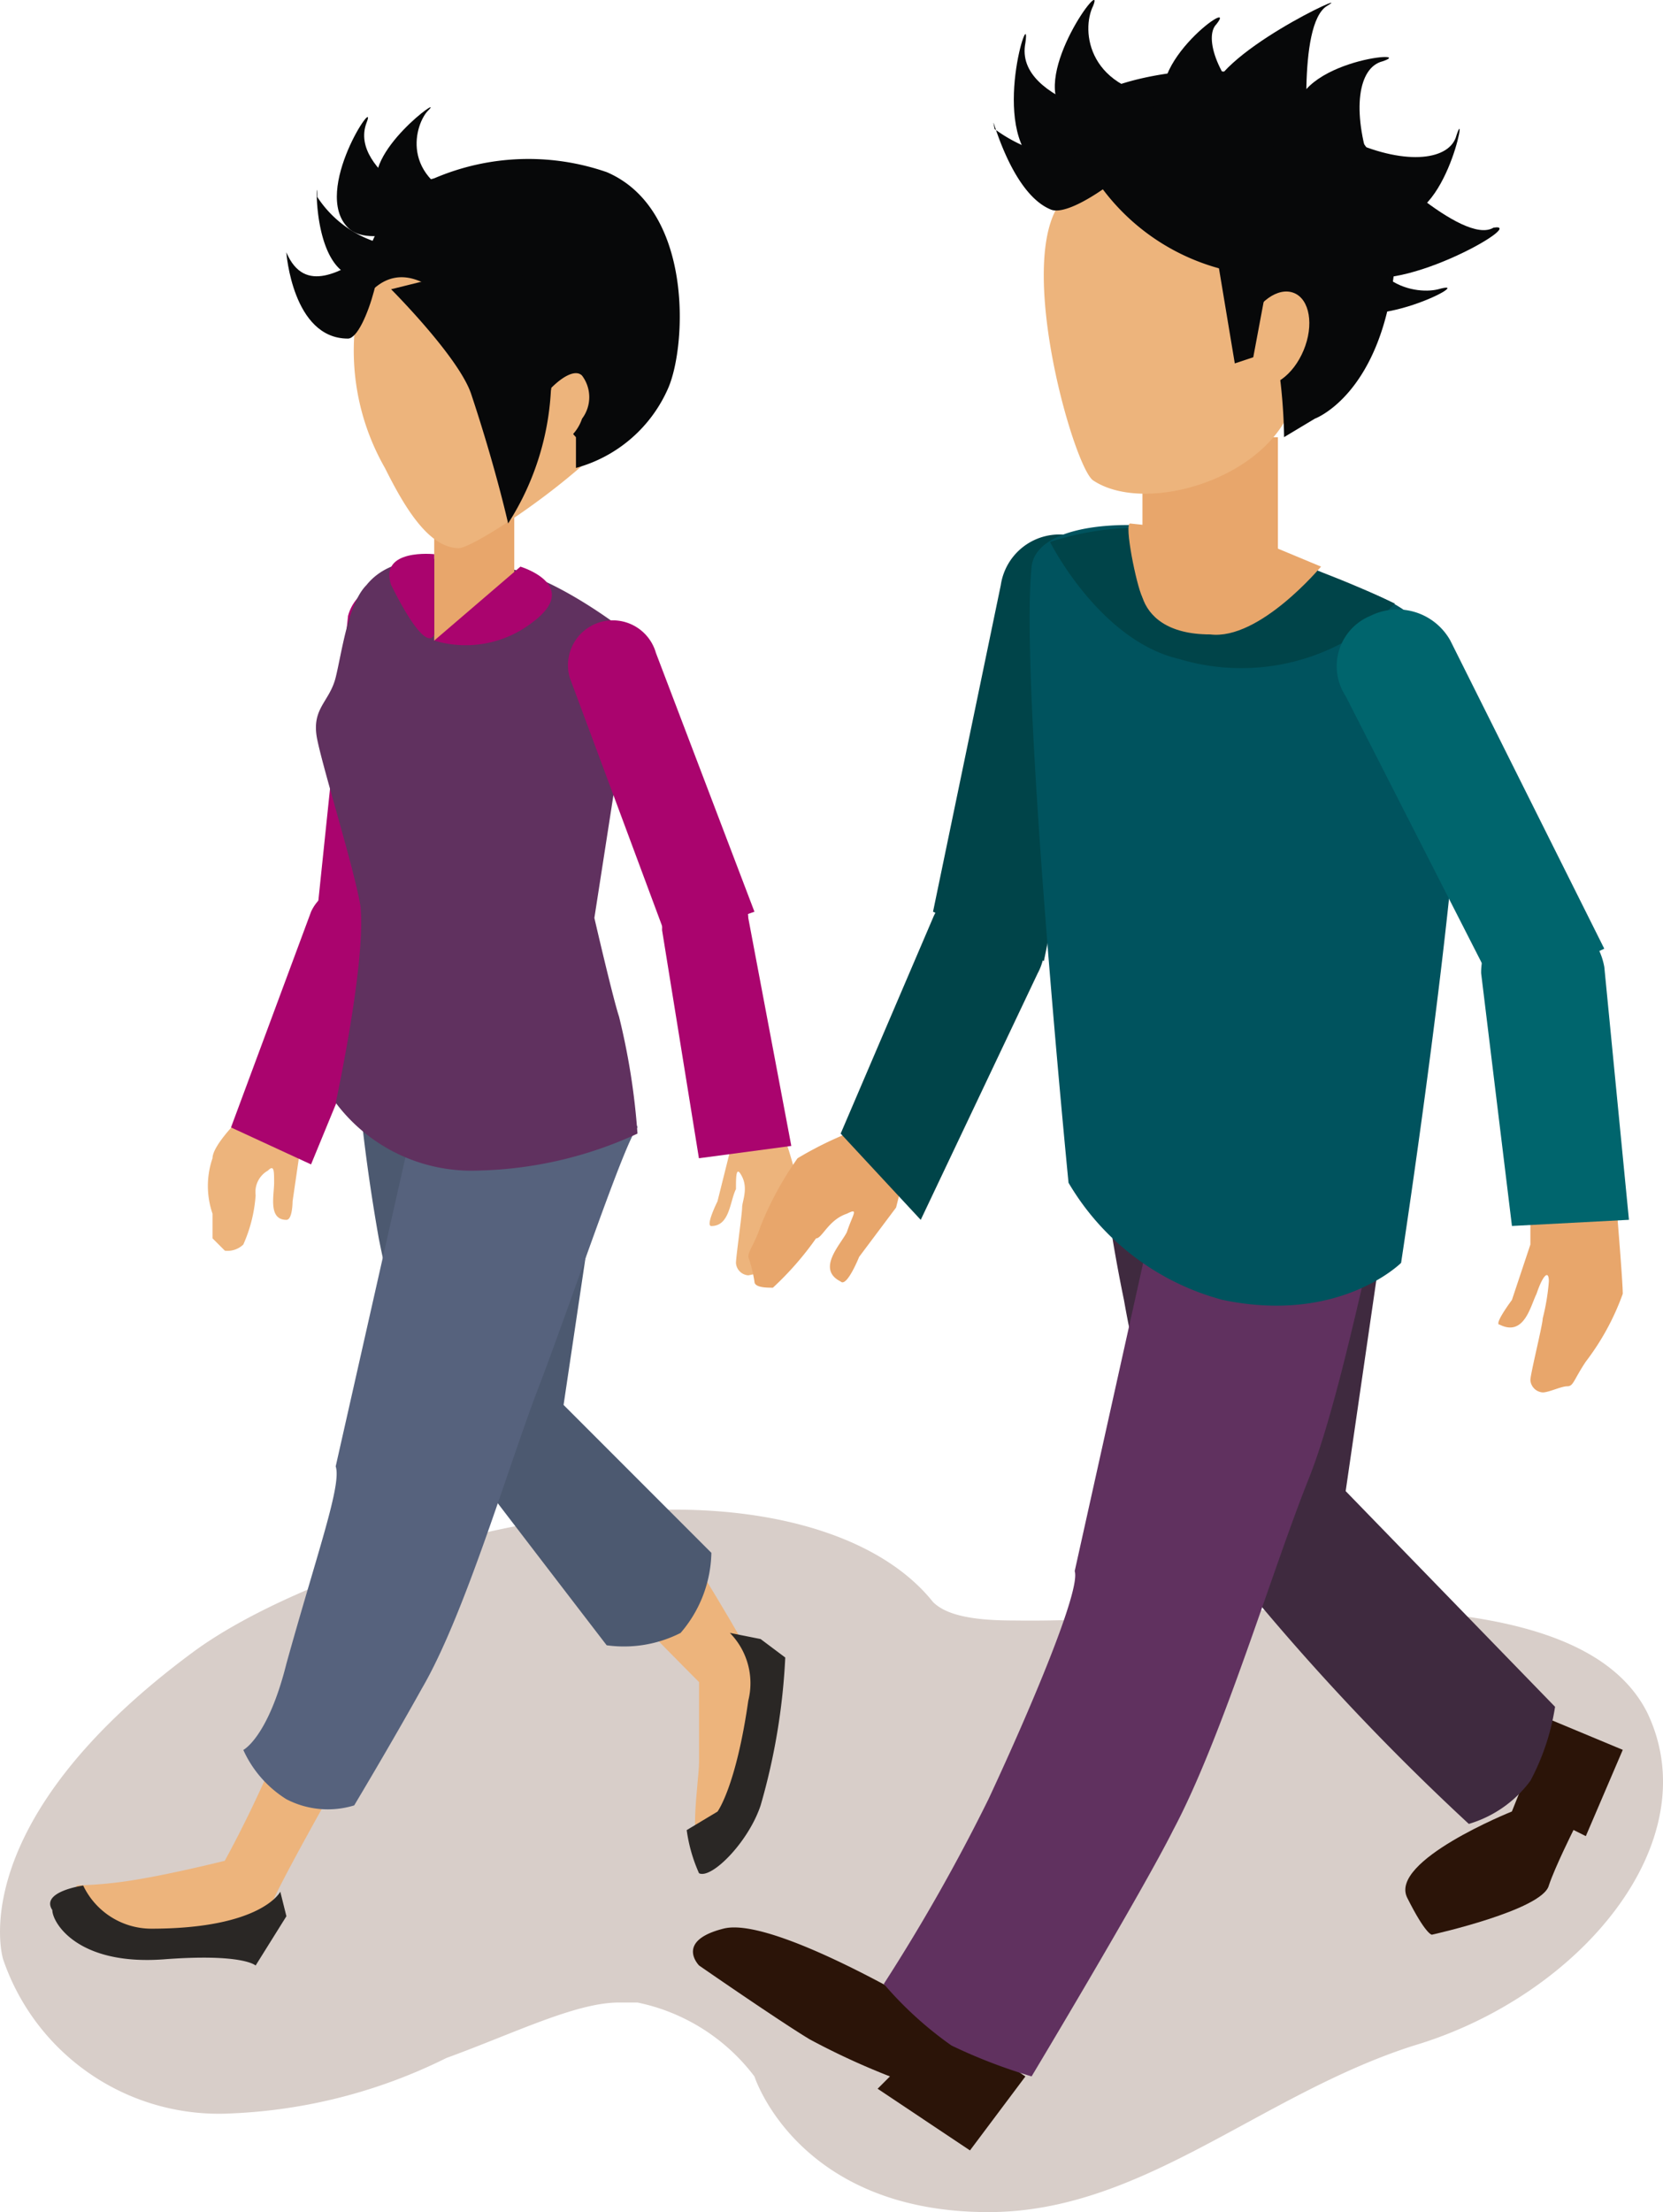
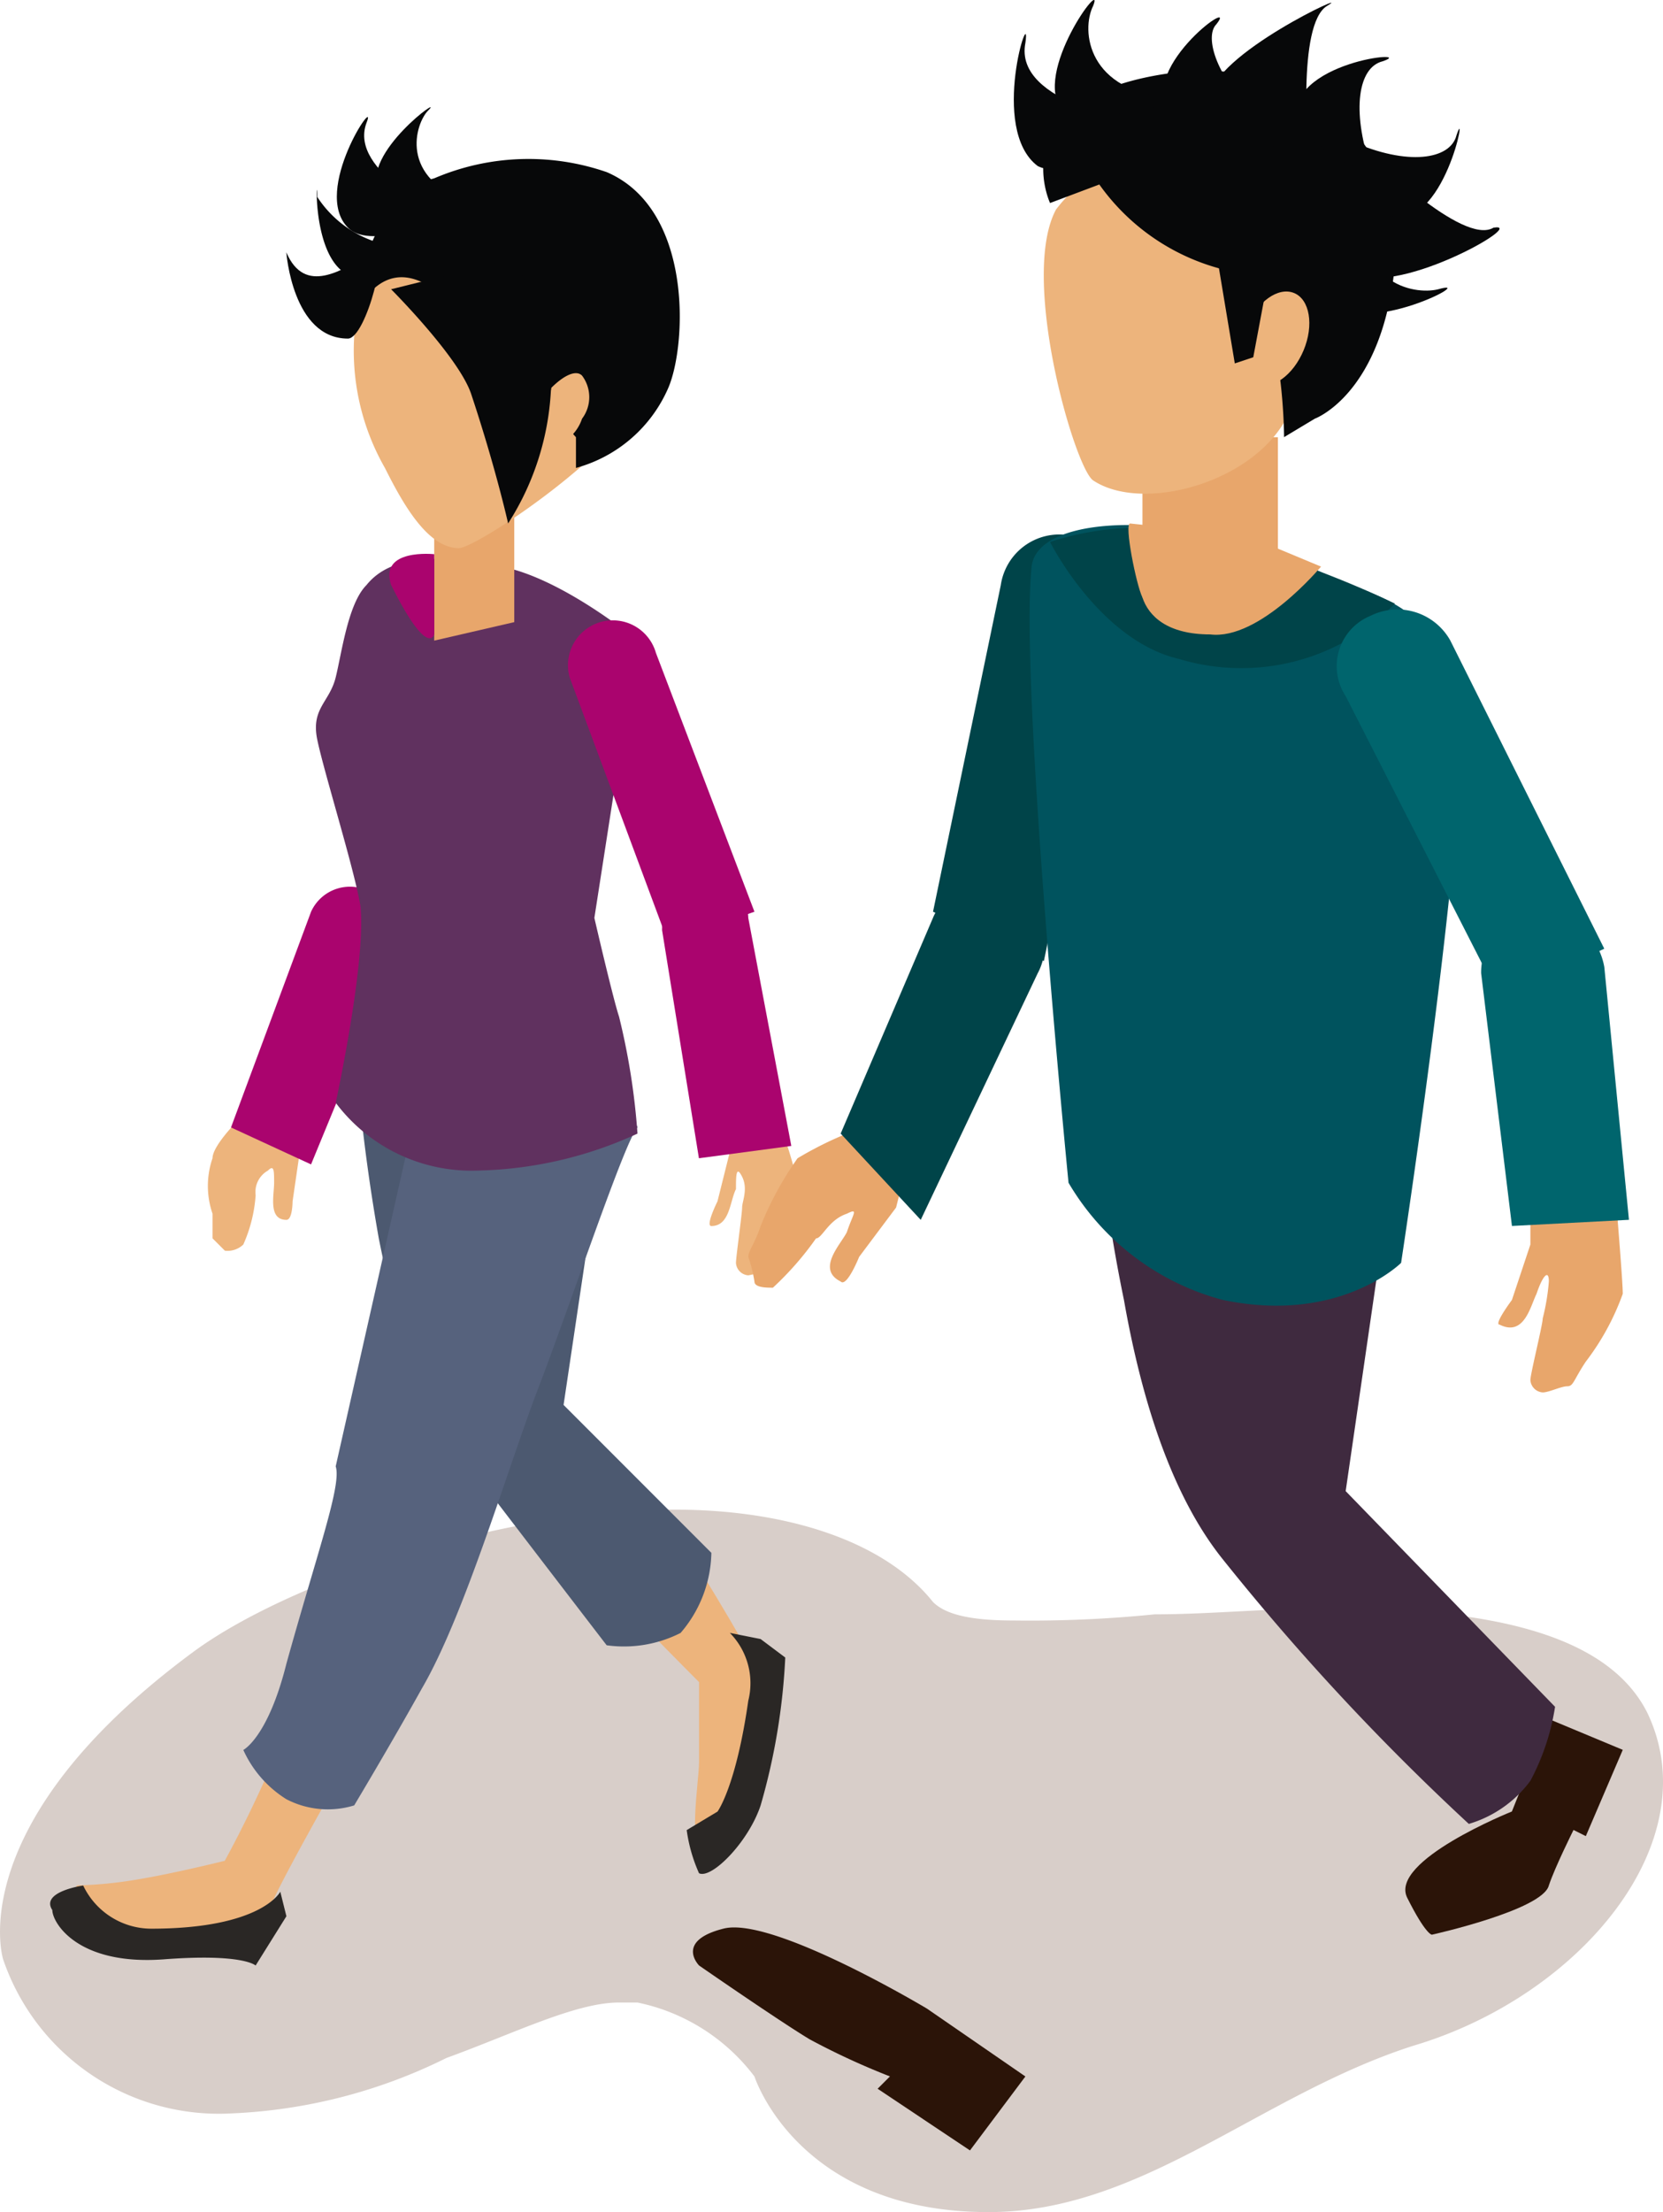
<svg xmlns="http://www.w3.org/2000/svg" width="66.263" height="88.079" viewBox="0 0 66.263 88.079">
  <defs>
    <clipPath id="clip-path">
      <rect id="長方形_134" data-name="長方形 134" width="66.263" height="88.079" fill="none" />
    </clipPath>
  </defs>
  <g id="グループ_333" data-name="グループ 333" transform="translate(0 0)">
    <g id="グループ_332" data-name="グループ 332" transform="translate(0 0)" clip-path="url(#clip-path)">
      <path id="パス_8458" data-name="パス 8458" d="M26.871,24.5c-7.116,0-15.459,2.945-19.14,5.644C-1.593,37.009.125,42.408.125,42.408A9.083,9.083,0,0,0,9.2,48.542a21.214,21.214,0,0,0,8.588-2.208c2.7-.982,5.153-2.208,6.871-2.208H25.4a7.816,7.816,0,0,1,4.662,2.945s1.718,5.4,9.324,5.4c6.135,0,10.8-4.662,16.931-6.625,6.625-1.963,11.778-8.1,9.324-13.251-1.718-3.435-7.116-4.171-12.76-4.171-2.208,0-4.662.245-6.871.245a49.451,49.451,0,0,1-5.644.245c-1.718,0-2.7-.245-3.19-.736C35.214,25.722,31.288,24.5,26.871,24.5" transform="translate(0 35.61)" fill="#d8cec9" />
      <path id="パス_8459" data-name="パス 8459" d="M14.536,18.786a15.638,15.638,0,0,1,.491,1.718,22.706,22.706,0,0,1-.736,2.454c-.245.736-.245.982-.491.982a2.472,2.472,0,0,1-.736.245.528.528,0,0,1-.491-.491c0-.245.245-1.963.245-2.208s.245-.736,0-1.227-.245,0-.245.491c-.245.491-.245,1.472-.982,1.472-.245,0,.245-.982.245-.982l.491-1.963-.245-.982Z" transform="translate(16.752 26.596)" fill="#edb47c" />
      <path id="パス_8460" data-name="パス 8460" d="M18.753,23.267a30.742,30.742,0,0,1-1.718,6.625c-.491.982-8.588,14.723-8.1,14.723a15.559,15.559,0,0,1-4.171.736c-1.718,0-4.171-.736-3.435-1.963a16.525,16.525,0,0,0,2.454-.245c1.472-.245,3.435-.736,3.435-.736a47.5,47.5,0,0,0,4.662-12.514c.982-3.926,2.208-8.1,2.208-8.1Z" transform="translate(1.739 31.685)" fill="#edb47c" />
      <path id="パス_8461" data-name="パス 8461" d="M10.332,22.04l7.607,8.343s2.945,4.662,2.945,5.4c.245,2.208-1.718,5.644-2.454,6.135-.736.245-.245-2.7-.245-3.435v-3.19S14.258,31.365,12.54,29.4C11.559,28.175,6.651,21.8,6.651,21.8Z" transform="translate(9.669 31.685)" fill="#edb47c" />
      <path id="パス_8462" data-name="パス 8462" d="M5.751,16.8a74.373,74.373,0,0,0,.982,8.1c.736,3.681,1.718,6.625,3.435,8.834,3.19,4.171,5.644,7.361,5.644,7.361a4.988,4.988,0,0,0,2.945-.491,5.024,5.024,0,0,0,1.227-3.19l-5.889-5.889,1.718-11.533Z" transform="translate(8.361 24.416)" fill="#4c5970" />
      <path id="パス_8463" data-name="パス 8463" d="M11.067,17.595,7.632,32.809c.245.736-.736,3.435-1.963,7.852C4.933,43.605,3.951,44.1,3.951,44.1a4.489,4.489,0,0,0,1.718,1.963,3.585,3.585,0,0,0,2.7.245s1.472-2.454,2.7-4.662c1.718-2.945,3.435-8.834,4.662-12.024s3.435-9.815,3.926-10.306c0-.736-8.588-1.718-8.588-1.718" transform="translate(5.744 25.579)" fill="#56627d" />
      <path id="パス_8464" data-name="パス 8464" d="M4.542,18.195s-.982.982-.982,1.472a3.383,3.383,0,0,0,0,2.208v.982l.491.491a.9.9,0,0,0,.736-.245,5.775,5.775,0,0,0,.491-1.963.98.98,0,0,1,.491-.982c.245-.245.245,0,.245.491s-.245,1.472.491,1.472c.245,0,.245-.736.245-.736L7,19.667l.491-.736Z" transform="translate(4.908 26.451)" fill="#edb47c" />
-       <path id="パス_8465" data-name="パス 8465" d="M6.378,10.759A1.756,1.756,0,0,1,8.586,9.532,2.056,2.056,0,0,1,10.059,11.5L7.85,23.764l-2.7-1.227Z" transform="translate(7.489 13.766)" fill="#aa046e" />
      <path id="パス_8466" data-name="パス 8466" d="M6.941,15.377a1.7,1.7,0,0,1,2.454-.736,2.01,2.01,0,0,1,.982,2.454L6.941,25.437l-3.19-1.472Z" transform="translate(5.453 20.927)" fill="#aa046e" />
      <path id="パス_8467" data-name="パス 8467" d="M17.94,12.321S15,9.867,12.542,9.377s-4.417-.491-5.4.736c-.736.736-.982,2.7-1.227,3.681s-.982,1.227-.736,2.454S6.653,21.4,6.9,22.873c.245,2.208-.982,7.852-.982,7.852a6.762,6.762,0,0,0,5.644,2.7,15.974,15.974,0,0,0,6.38-1.472,27.438,27.438,0,0,0-.736-4.662c-.245-.736-.982-3.926-.982-3.926Z" transform="translate(7.459 13.185)" fill="#60315f" />
      <path id="パス_8468" data-name="パス 8468" d="M7.051,14.757l3.19-.736V7.4H7.051Z" transform="translate(10.25 10.751)" fill="#e8a66b" />
      <path id="パス_8469" data-name="パス 8469" d="M6.028,7.358a9.4,9.4,0,0,0,.982,6.871c.736,1.472,1.718,3.19,2.945,3.19.736,0,7.361-4.417,7.607-6.871s.982-6.871-2.454-7.361-7.361,0-9.079,4.171" transform="translate(8.329 4.407)" fill="#edb47c" />
      <path id="パス_8470" data-name="パス 8470" d="M12.767,11.449c-.491-1.718,0-1.227-3.681-3.681C6.633,6.05,5.651,9.486,5.651,9.486L5.9,8.5s.491-4.417,3.19-5.153a9.536,9.536,0,0,1,6.871-.245c3.435,1.472,3.19,6.871,2.454,8.588a5.619,5.619,0,0,1-3.681,3.19V13.657Z" transform="translate(8.215 3.752)" fill="#070809" />
      <path id="パス_8471" data-name="パス 8471" d="M9.019,7.134a1.425,1.425,0,0,0,0,1.718c.491.245,1.227-.245,1.472-.982a1.425,1.425,0,0,0,0-1.718c-.245-.245-.736,0-1.227.491a.76.76,0,0,1-.245.491" transform="translate(12.7 8.803)" fill="#edb47c" />
      <path id="パス_8472" data-name="パス 8472" d="M11.259,4.2A14.461,14.461,0,0,1,12.731,9.1a10.845,10.845,0,0,1-1.718,5.644s-.491-2.208-1.472-5.153c-.491-1.472-3.19-4.171-3.19-4.171Z" transform="translate(9.233 6.098)" fill="#070809" />
      <path id="パス_8473" data-name="パス 8473" d="M8.111,9v3.19s-.245.982-1.718-1.963C5.9,8.759,8.111,9,8.111,9" transform="translate(9.191 13.067)" fill="#aa046e" />
      <path id="パス_8474" data-name="パス 8474" d="M9.288,12.34a1.786,1.786,0,1,1,3.435-.982l3.926,10.306-3.435,1.227Z" transform="translate(13.412 14.638)" fill="#aa046e" />
      <path id="パス_8475" data-name="パス 8475" d="M10.751,16.286c0-.982.491-1.963,1.472-1.963A1.572,1.572,0,0,1,14.186,15.8L15.9,24.875l-3.681.491Z" transform="translate(15.63 20.753)" fill="#aa046e" />
      <path id="パス_8476" data-name="パス 8476" d="M9.982,30.84l.245.982L9,33.785s-.491-.491-3.681-.245C1.885,33.785.9,32.067.9,31.577.412,30.84,2.13,30.6,2.13,30.6a3.012,3.012,0,0,0,2.7,1.718c4.417,0,5.153-1.472,5.153-1.472" transform="translate(1.185 44.478)" fill="#2a2725" />
      <path id="パス_8477" data-name="パス 8477" d="M12.869,26.5l1.227.245.982.736a25.476,25.476,0,0,1-.982,5.889c-.491,1.472-1.963,2.945-2.454,2.7a6.242,6.242,0,0,1-.491-1.718l1.227-.736s.736-.982,1.227-4.417a2.856,2.856,0,0,0-.736-2.7" transform="translate(16.211 38.518)" fill="#2a2725" />
-       <path id="パス_8478" data-name="パス 8478" d="M10.486,9.195,7.051,12.14a4.342,4.342,0,0,0,3.926-.736c1.963-1.472-.491-2.208-.491-2.208" transform="translate(10.251 13.367)" fill="#aa046e" />
-       <path id="パス_8479" data-name="パス 8479" d="M7.331,6.892c.491.491,3.926.736,3.435,0C9.048,5.174,8.558,3.7,9.294,3.211c.982-.982-3.435,1.963-1.963,3.681" transform="translate(10.216 4.383)" fill="#070809" />
      <path id="パス_8480" data-name="パス 8480" d="M7.1,7.555c.736,0,1.718-3.926.982-3.435-1.227.736-2.7,1.718-3.435,0,0,0,.245,3.435,2.454,3.435" transform="translate(6.762 5.927)" fill="#070809" />
      <path id="パス_8481" data-name="パス 8481" d="M16.077,18.395a14.467,14.467,0,0,0-1.963.982,13.306,13.306,0,0,0-1.472,2.7c-.245.736-.491.982-.491,1.227a5.566,5.566,0,0,1,.245.982c0,.245.491.245.736.245a12.289,12.289,0,0,0,1.718-1.963c.245,0,.491-.736,1.227-.982.491-.245.245,0,0,.736-.245.491-1.227,1.472-.245,1.963.245.245.736-.982.736-.982L18.04,21.34l.491-1.963Z" transform="translate(17.665 26.742)" fill="#e8a66b" />
      <path id="パス_8482" data-name="パス 8482" d="M29.043,19.595s.245,2.945.245,3.435a10,10,0,0,1-1.472,2.7c-.491.736-.491.982-.736.982s-.736.245-.982.245a.528.528,0,0,1-.491-.491c0-.245.491-2.208.491-2.454a8.677,8.677,0,0,0,.245-1.472c0-.491-.245-.245-.491.491-.245.491-.491,1.718-1.472,1.227-.245,0,.491-.982.491-.982l.736-2.208v-.982Z" transform="translate(35.372 28.486)" fill="#e8a66b" />
      <path id="パス_8483" data-name="パス 8483" d="M28.539,27.895l2.945,1.227-1.472,3.435-.491-.245s-.736,1.472-.982,2.208c-.245.982-4.662,1.963-4.662,1.963s-.245,0-.982-1.472,4.171-3.435,4.171-3.435Z" transform="translate(33.176 40.553)" fill="#2b1408" />
      <path id="パス_8484" data-name="パス 8484" d="M24.5,37.211l-2.208,2.945L18.612,37.7l.491-.491a28.994,28.994,0,0,1-3.19-1.472C14.686,35,11.5,32.794,11.5,32.794s-.982-.982.982-1.472,8.1,3.19,8.1,3.19Z" transform="translate(16.357 45.469)" fill="#2b1408" />
      <path id="パス_8485" data-name="パス 8485" d="M17.751,17.3a64.778,64.778,0,0,0,1.227,9.324c.736,4.171,1.963,7.852,3.926,10.306a96.262,96.262,0,0,0,9.815,10.551,4.715,4.715,0,0,0,2.454-1.718,9.241,9.241,0,0,0,.982-2.945l-8.343-8.588,1.963-13.5Z" transform="translate(25.807 25.143)" fill="#3f2a3f" />
-       <path id="パス_8486" data-name="パス 8486" d="M25.884,18.3,21.958,35.962c.245.736-1.718,5.4-3.435,9.079A73.98,73.98,0,0,1,14.351,52.4a14.686,14.686,0,0,0,2.7,2.454,21.421,21.421,0,0,0,3.19,1.227s4.417-7.361,5.644-9.815c1.963-3.681,3.926-10.306,5.4-13.987s2.945-12.024,3.435-12.76c0-.491-8.834-1.227-8.834-1.227" transform="translate(20.864 26.596)" fill="#60315f" />
      <path id="パス_8487" data-name="パス 8487" d="M23.516,11.213c-.736.982-2.945,1.718-4.171.736a2.317,2.317,0,0,1-.736-2.454h5.153c.245,0,.245.982-.245,1.718" transform="translate(26.912 13.803)" fill="#edb47c" />
      <path id="パス_8488" data-name="パス 8488" d="M22.512,11.417a2.36,2.36,0,1,0-4.662-.736l-2.7,13.005,4.417,1.963Z" transform="translate(22.027 12.617)" fill="#004449" />
      <path id="パス_8489" data-name="パス 8489" d="M21.5,17.89a2.344,2.344,0,0,0-.982-3.19,2.166,2.166,0,0,0-3.19.982L13.651,24.27l3.19,3.435Z" transform="translate(19.846 20.867)" fill="#004449" />
      <path id="パス_8490" data-name="パス 8490" d="M16.8,10.176c.245-2.208,6.38-2.208,11.042,0,3.19,1.472,4.417,1.227,5.889,4.662C34.71,17.047,31.521,37.9,31.521,37.9s-2.454,2.454-7.116,1.472a10.14,10.14,0,0,1-6.135-4.662S16.307,14.839,16.8,10.176" transform="translate(24.306 12.385)" fill="#00535e" />
      <path id="パス_8491" data-name="パス 8491" d="M17.051,9.118s1.963,3.926,5.153,4.662a8.578,8.578,0,0,0,8.588-2.208,39.6,39.6,0,0,0-6.625-2.454,11.436,11.436,0,0,0-7.116,0" transform="translate(24.789 12.462)" fill="#004449" />
      <rect id="長方形_133" data-name="長方形 133" width="5.398" height="6.38" transform="translate(45.521 17.41)" fill="#e8a66b" />
      <path id="パス_8492" data-name="パス 8492" d="M17.444,4.688c-1.472,2.7.736,10.306,1.472,10.8,2.208,1.472,7.607-.245,8.1-3.681.736-3.926,1.472-7.361-3.681-9.079a5.467,5.467,0,0,0-5.889,1.963" transform="translate(24.641 3.641)" fill="#edb47c" />
      <path id="パス_8493" data-name="パス 8493" d="M17.212,6.414s-1.963-4.171,4.662-5.153c4.908-.736,9.57,2.208,9.079,7.607C30.463,14.021,27.763,15,27.763,15l-1.227.736s0-6.135-2.208-6.625a8.669,8.669,0,0,1-5.153-3.435Z" transform="translate(24.628 1.67)" fill="#070809" />
      <path id="パス_8494" data-name="パス 8494" d="M20.378,6.135c.415-1,1.256-1.6,1.885-1.345s.8,1.281.383,2.282-1.256,1.6-1.882,1.345-.8-1.281-.385-2.282" transform="translate(29.297 6.876)" fill="#edb47c" />
      <path id="パス_8495" data-name="パス 8495" d="M19.751,4.1l.736,4.417.736-.245.736-3.926Z" transform="translate(28.714 5.953)" fill="#070809" />
      <path id="パス_8496" data-name="パス 8496" d="M18.881,11.44c.245.736.982,1.472,2.7,1.472,1.963.245,4.417-2.7,4.417-2.7L23.053,8.986l-4.662-.491c-.245,0,.245,2.454.491,2.945" transform="translate(26.639 12.349)" fill="#e8a66b" />
      <path id="パス_8497" data-name="パス 8497" d="M26.227,11.117a2.414,2.414,0,0,0-3.19-.982,2.166,2.166,0,0,0-.982,3.19L28.19,25.349l4.171-1.963Z" transform="translate(31.562 14.389)" fill="#00656d" />
      <path id="パス_8498" data-name="パス 8498" d="M28.959,17a2.67,2.67,0,0,0-2.7-2.208,2.421,2.421,0,0,0-2.208,2.454l1.227,10.061,4.662-.245Z" transform="translate(34.966 21.508)" fill="#00656d" />
      <path id="パス_8499" data-name="パス 8499" d="M19.651,3.849c0,1.718,3.926,2.208,3.926,2.208S23.086.9,24.313.169s-4.662,1.963-4.662,3.681" transform="translate(28.569 0.063)" fill="#070809" />
      <path id="パス_8500" data-name="パス 8500" d="M17.43,4.405c.736.736,5.4-.491,4.417-.491-3.435-.245-3.681-2.7-3.19-3.681.491-1.227-2.454,2.7-1.227,4.171" transform="translate(24.901 -0.002)" fill="#070809" />
      <path id="パス_8501" data-name="パス 8501" d="M21.07,3.55c.245.736,3.19,2.454,2.945,1.718-.736-2.208-.491-3.926.491-4.171,1.472-.491-3.926,0-3.435,2.454" transform="translate(30.585 1.344)" fill="#070809" />
      <path id="パス_8502" data-name="パス 8502" d="M17.416,5.808c1.472.736,4.171-1.718,4.171-1.718S16.434,3.354,16.925.9c.245-1.718-1.472,3.435.491,4.908" transform="translate(23.933 0.804)" fill="#070809" />
-       <path id="パス_8503" data-name="パス 8503" d="M18.387,5.432c.982.491,4.662-2.7,3.681-2.454a6.089,6.089,0,0,1-5.889-.736c-.245-1.227.491,2.454,2.208,3.19" transform="translate(23.453 2.898)" fill="#070809" />
      <path id="パス_8504" data-name="パス 8504" d="M19.289,4.238c.491.491,3.926.491,3.435,0-1.718-1.472-2.208-3.19-1.718-3.681.982-1.227-3.435,1.963-1.718,3.681" transform="translate(27.459 0.411)" fill="#070809" />
      <path id="パス_8505" data-name="パス 8505" d="M22.19,7.157c-1.227-.982.736-4.662.736-4.662s3.681,3.681,4.908,2.945c1.472-.245-4.171,2.945-5.644,1.718" transform="translate(31.674 3.626)" fill="#070809" />
      <path id="パス_8506" data-name="パス 8506" d="M21.74,7.45C21,6.714,23.213,2.3,22.967,3.279,22.477,6.714,24.93,7.2,25.912,6.96c1.718-.491-2.945,1.963-4.171.491" transform="translate(31.387 4.56)" fill="#070809" />
      <path id="パス_8507" data-name="パス 8507" d="M23.542,5.536c-.736-.245-2.208-3.19-1.472-2.945,2.208.982,3.926.736,4.171-.245.491-1.472-.491,3.926-2.7,3.19" transform="translate(31.794 3.039)" fill="#070809" />
      <path id="パス_8508" data-name="パス 8508" d="M6.213,5.065c.491.736,4.662.982,3.681.491-2.945-.982-2.208-3.19-1.718-3.681.736-.736-2.7,1.718-1.963,3.19" transform="translate(8.881 2.529)" fill="#070809" />
      <path id="パス_8509" data-name="パス 8509" d="M5.914,6.305c.982.982,3.926-.491,3.926-.491S5.914,4.1,6.65,2.134c.491-1.227-2.208,2.7-.736,4.171" transform="translate(7.952 2.761)" fill="#070809" />
      <path id="パス_8510" data-name="パス 8510" d="M6.144,6.3c.736.491,4.417-1.227,3.435-.982A4.436,4.436,0,0,1,5.163,3.359c0-1.227-.245,1.963.982,2.945" transform="translate(7.477 4.48)" fill="#070809" />
    </g>
  </g>
</svg>